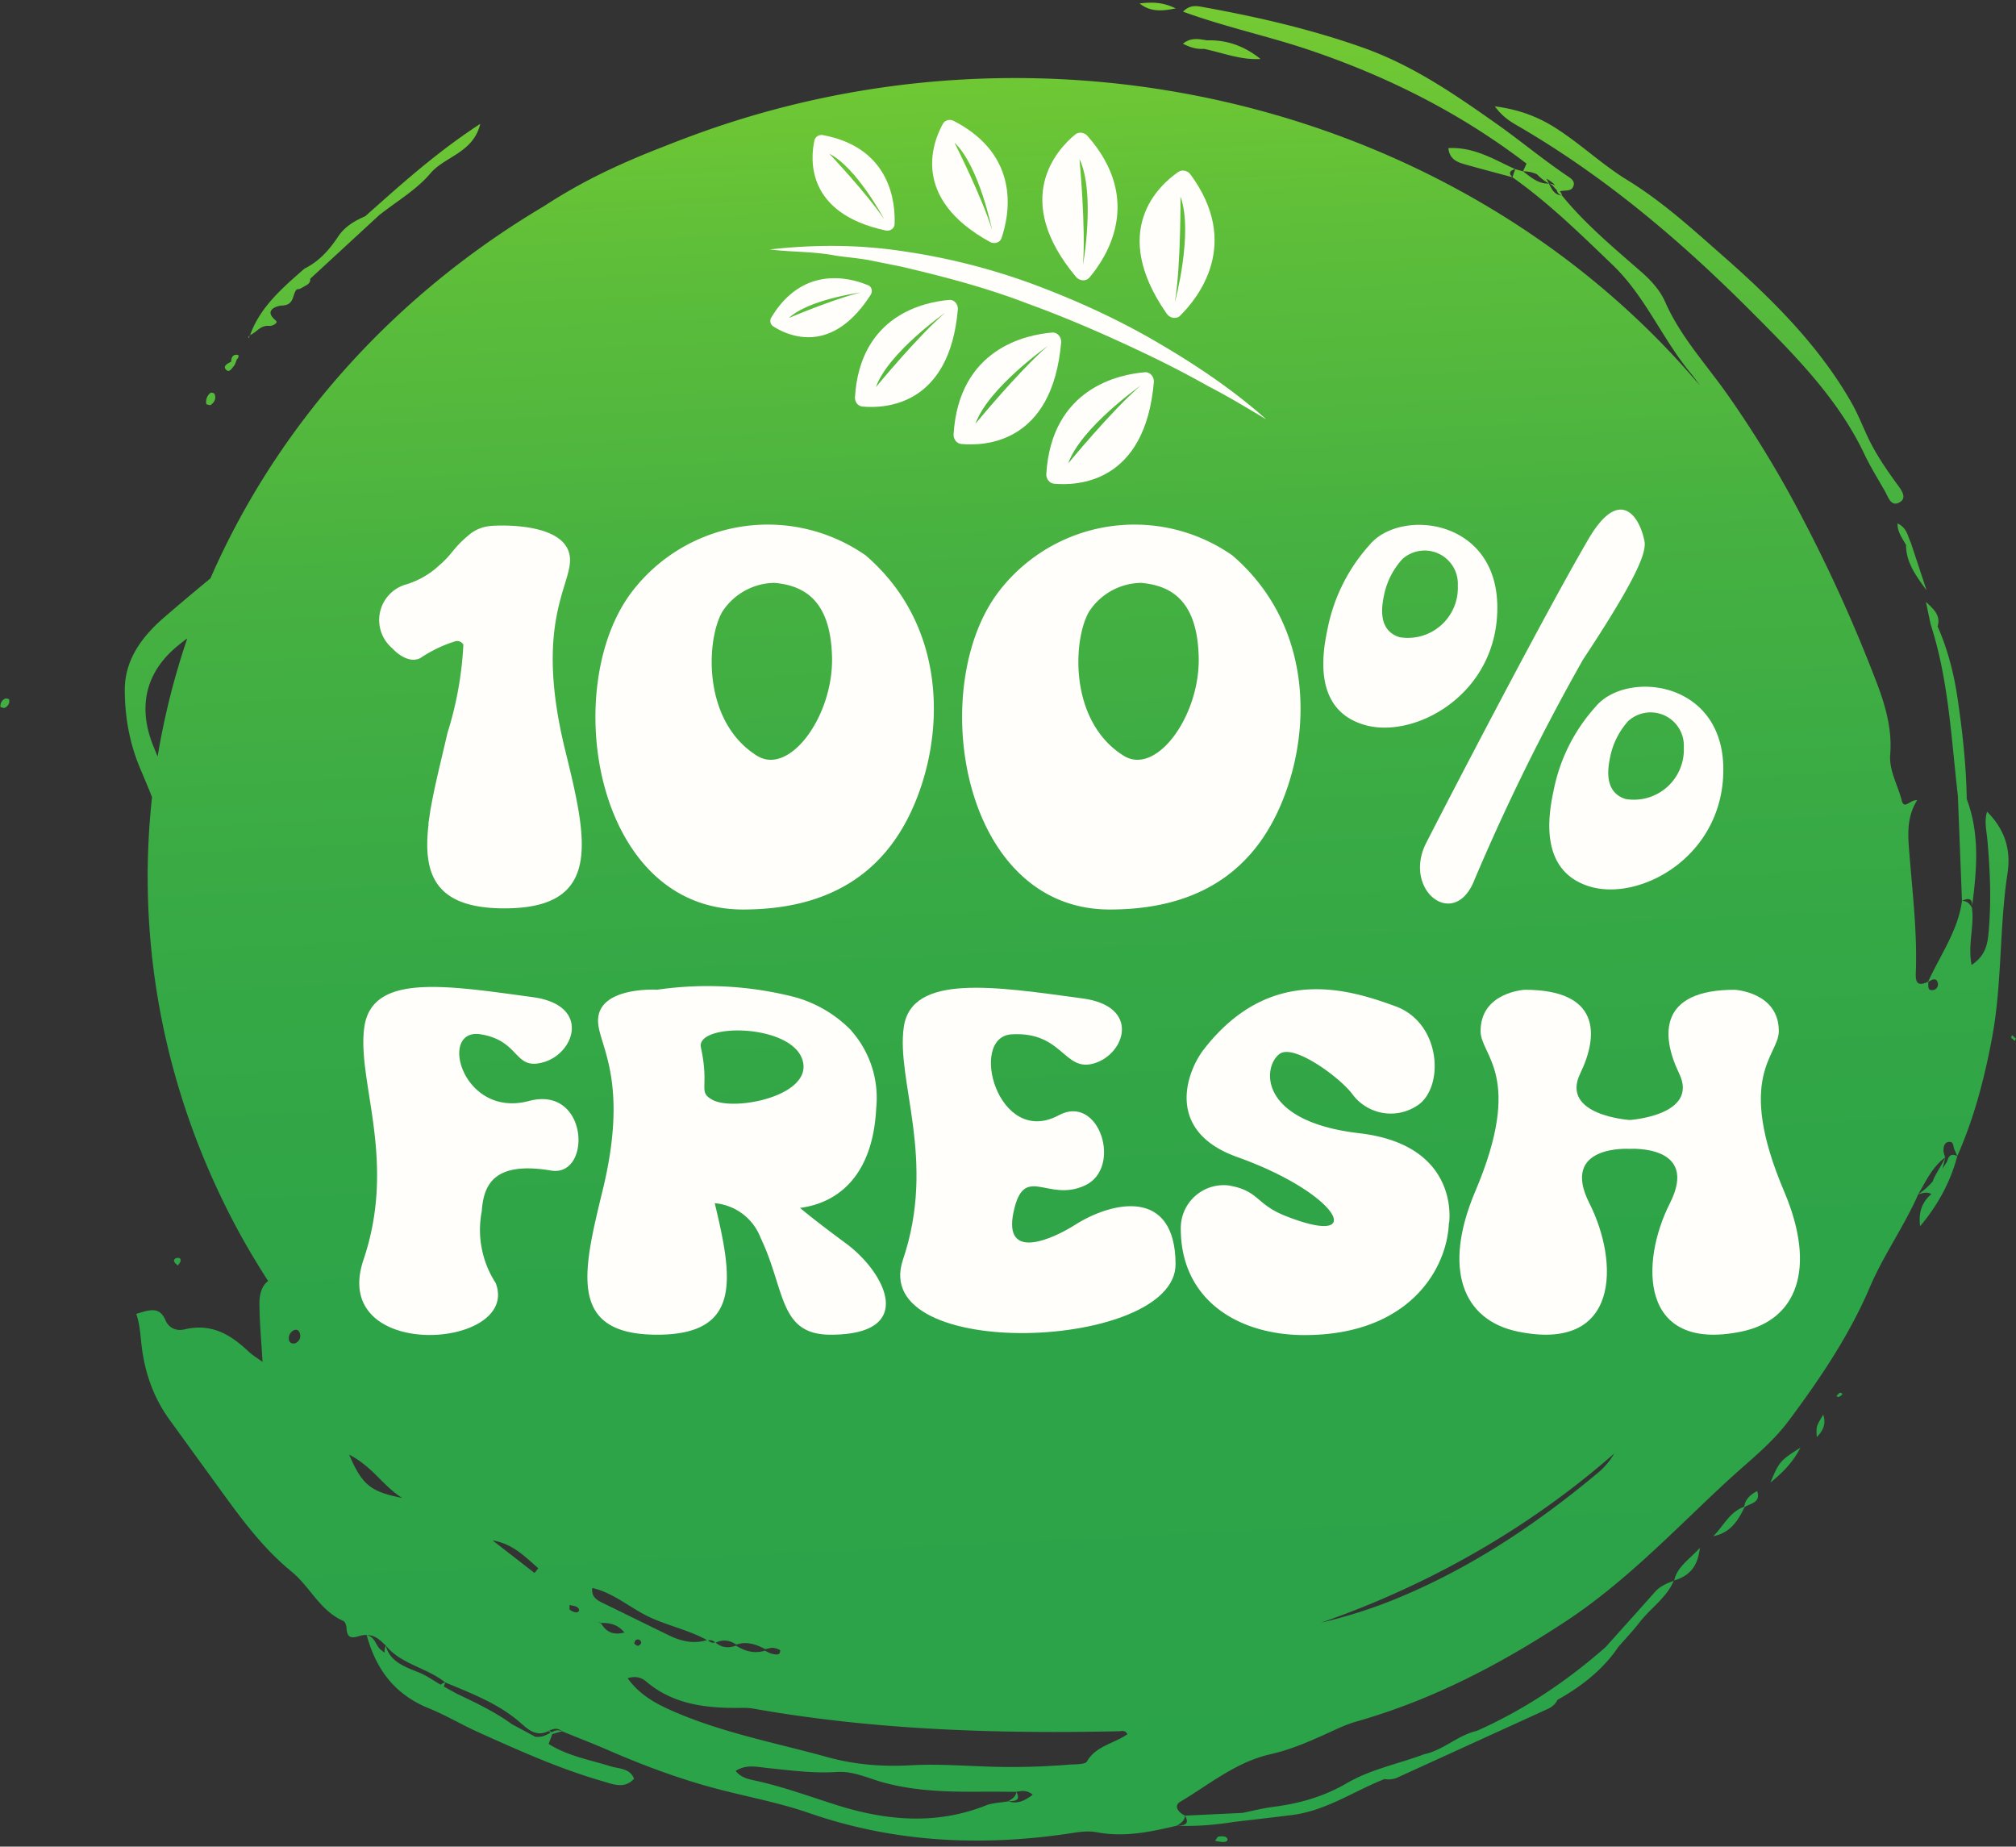
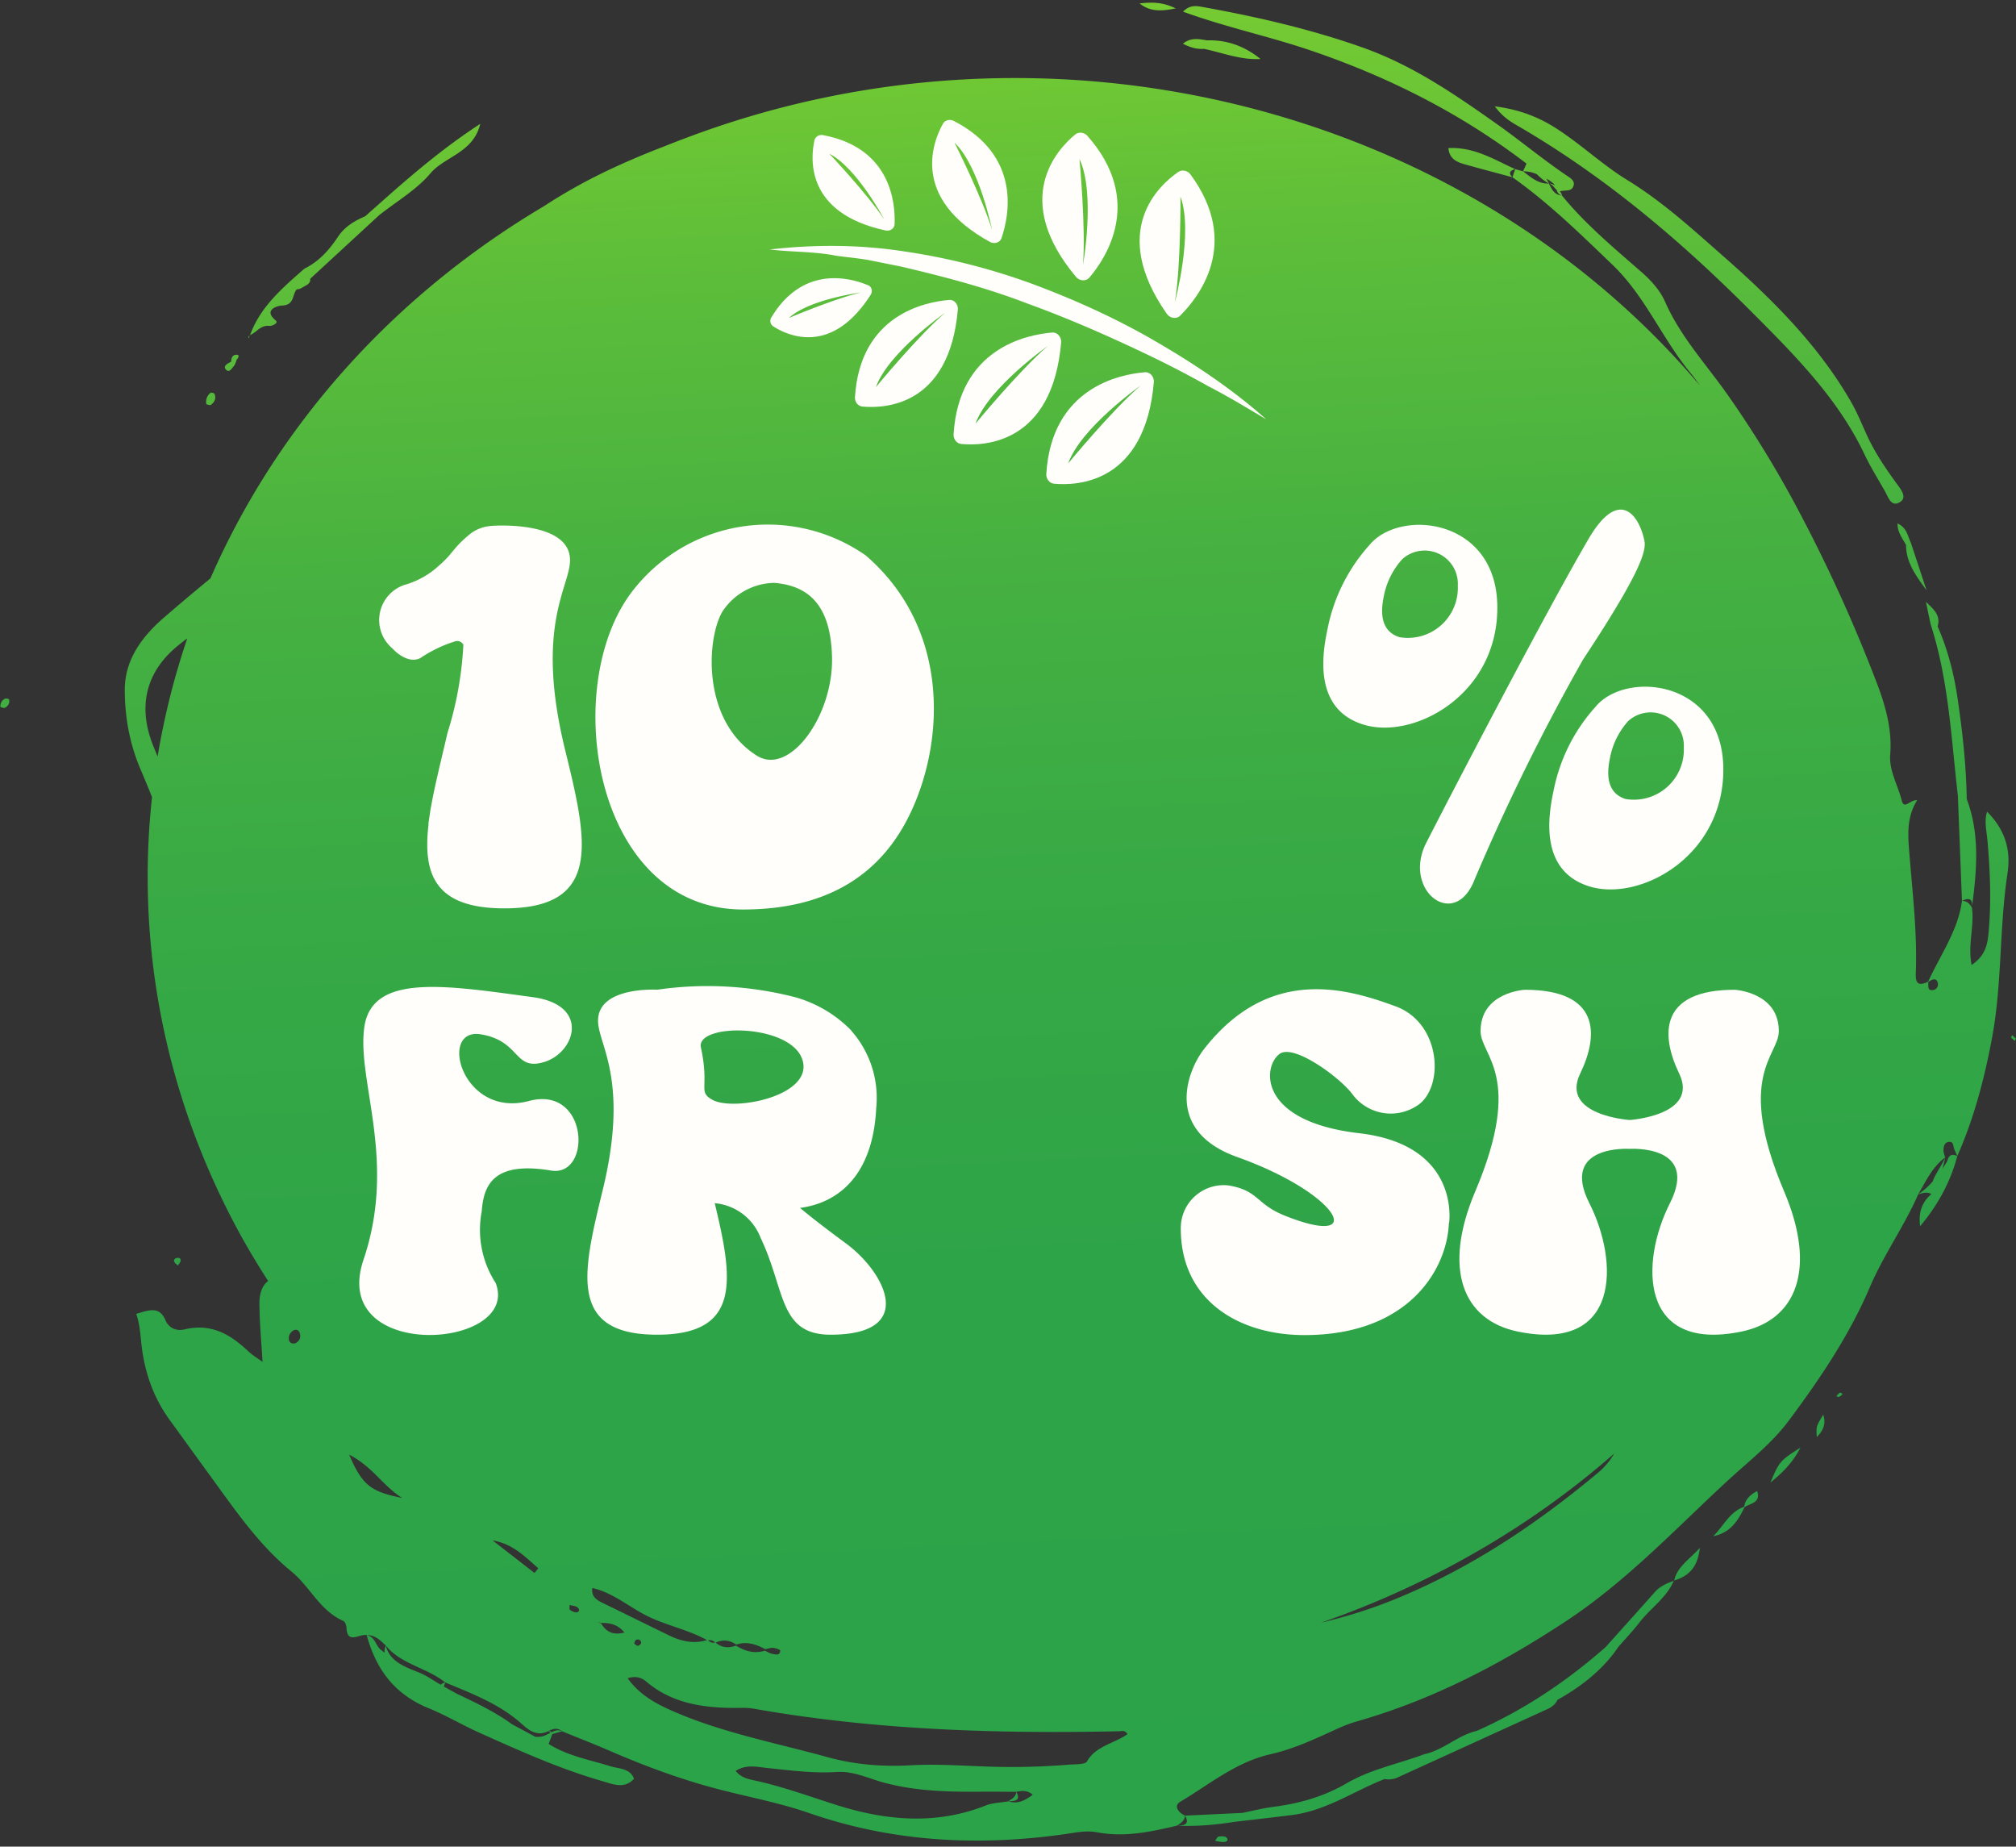
<svg xmlns="http://www.w3.org/2000/svg" xmlns:xlink="http://www.w3.org/1999/xlink" fill="#000000" height="1655.7" preserveAspectRatio="xMidYMid meet" version="1" viewBox="-0.4 -2.4 1807.9 1655.7" width="1807.9" zoomAndPan="magnify">
  <rect x="-0.4" y="-2.4" width="1807.9" height="1655.7" fill="#333333" stroke="none" />
  <defs>
    <linearGradient gradientUnits="userSpaceOnUse" id="a" x1="946.19" x2="1041.597" xlink:actuate="onLoad" xlink:show="other" xlink:type="simple" y1="-167.932" y2="1800.467">
      <stop offset="0" stop-color="#abe721" />
      <stop offset="0.051" stop-color="#9ade26" />
      <stop offset="0.169" stop-color="#78cc31" />
      <stop offset="0.295" stop-color="#5cbd3a" />
      <stop offset="0.43" stop-color="#46b141" />
      <stop offset="0.578" stop-color="#37a945" />
      <stop offset="0.75" stop-color="#2ea448" />
      <stop offset="1" stop-color="#2ba349" />
    </linearGradient>
  </defs>
  <g>
    <path d="M319.786,474.005q-.4,1.2-.8,2.4c-.1-.45-.413-1-.235-1.329A4.331,4.331,0,0,1,319.786,474.005Zm855.86-257.195c16.72,3.516,32.8,10.119,50.736,9.1-13.86-11.169-29.505-17.242-47.86-16.711-6.985-.958-14.2-3.073-21.752,3.011C1163.816,215.815,1169.453,217.224,1175.646,216.81ZM319.929,473.585c-.049.14-.095.279-.143.42.131-.114.228-.241.346-.358Zm868.845,1346.1c-1.092.151-1.882,2.167-3.223,3.861,2.775.4,5.229,1.07,7.673,1.04,2.991-.038,4.879-1.918,2.488-4.112C1194.374,1819.245,1191.067,1819.368,1188.774,1819.684ZM305.473,501.455c1.524-1.726,2.018-4.221,2.966-6.376,1.654-1.278,1.966-3.767.476-3.929-4.526-.49-5.531,2.7-5.659,6.155l0,.006c-3.009,1.485-7.333,3.627-4.987,6.7C301.289,507.977,303.74,503.423,305.473,501.455ZM320.255,473.4c-.119.048-.2.141-.326.186l.206.061C320.167,473.557,320.222,473.487,320.255,473.4Zm0,0c8.883-24.955,28.905-42.216,48.785-59.578,13.181-6.438,22.438-17.106,29.743-28.129,6.321-9.538,14.786-14.465,24.739-18.823,31.835-28.268,63.342-56.891,103.081-82.788-6.106,25.927-31.907,29.235-44.676,44.369-12.375,14.671-30.5,25.242-46.1,37.614l-.014,0c.009,0,.014,0,.016,0q-30.757,28.359-61.513,56.724c-.077-.03-.089-.09-.166-.12.342,2.51-.723,4.425-3,5.831h0q-2.192,1.236-4.378,2.473l0,0,0,0a8.16,8.16,0,0,1-4.615,1.422c-4.445,4.687-1.737,14.263-13.452,14.575-3.338.088-17.366,3.668-5.4,13.451,2.629,2.145-3.125,5.07-5.894,4.8C329.437,464.431,326.109,471.018,320.255,473.4Zm53.926-50.969c.007.043-.022.071-.015.114l.144.245S374.181,422.43,374.181,422.43ZM1805.263,661.7l0,0c-.016,13.951,6.891,25.25,18.363,40.507-5.791-17.52-9.931-30.04-14.073-42.562-2.9-6.086-3.508-13.47-11.975-17.3C1797.479,650.106,1801.976,655.711,1805.263,661.7Zm-80.037,799.811c5.319-5.578,8.55-11.239,5.781-20.078C1724.625,1451.844,1724.625,1451.844,1725.226,1461.507ZM1899.3,1103.331q1.706,1.47,3.421,2.934c.322-.716,1.14-1.762.882-2.092a24.215,24.215,0,0,0-3.28-2.977C1899.98,1101.907,1899.641,1102.618,1899.3,1103.331Zm-188.771,367.677c-18.279,11.6-19,12.417-26.911,31.3C1694.054,1493.82,1703.545,1484.628,1710.526,1471.008ZM1150.291,180.5c-12.873-6.168-22.6-5.419-32.386-4.407C1126.142,182.685,1135.495,183.777,1150.291,180.5Zm-143.056,1599.08h0c-.031,4.516-3.91,6.3-7.165,8.519C1006.244,1787.95,1011.778,1787.343,1007.235,1779.582Zm625.083-229.19c15.721-3.049,22.365-14.3,28.231-26.251h0c5.775-3.2,14.736-4.249,11.159-14.227-6.233,3.3-10.631,7.46-11.649,14.034C1646.5,1528.955,1641.521,1541.531,1632.318,1550.392Zm-1344-1024.253c-.271-.674-3.042-1.362-3.57-.925a10.158,10.158,0,0,0-3.72,10.27c1.338.243,3.182,1.113,3.907.609C288.519,533.6,289.942,530.122,288.322,526.139Zm1376-75.89c39.929,39.937,79.639,79.437,103.568,129.968,5.48,11.567,12.416,22.555,18.722,33.79,2.686,4.79,5.091,12.992,11.875,9.9,8.546-3.89,2.632-11.456-.872-16.243-10.156-13.885-19.784-27.969-26.965-43.388-4.742-10.185-8.871-20.672-14.457-30.454-28.908-50.63-70.409-92.063-114.91-131.167-27.41-24.087-54.092-48.636-86.117-68.284-22.059-13.532-41.019-31.61-62.972-45.833-15.765-10.214-32.884-17.2-55.683-20.16,8.143,11.139,16.756,15.21,24.529,19.793C1537.373,333.16,1603.132,389.044,1664.323,450.249Zm78.508,974.377c.524.338,1.214,1.065,1.544.946a7.547,7.547,0,0,0,3.324-1.818c.9-1.149-.1-2.009-2.106-2Q1744.21,1423.187,1742.831,1424.626ZM635.163,1628.186l-.154.431.157-.432Zm849.689-1290.7.076.141c.087,0,.155.035.246.032Zm-23.063-10.85q1.557-3.461,3.119-6.919c-58.489-44.76-123.861-77.969-195.374-102.074-36.435-12.28-74.361-20.248-112.668-34.18,6.54-6.719,12.95-5.011,19.05-3.907,48.483,8.772,96.259,19.832,142.468,36.232,44.259,15.709,81.809,41.572,118.843,67.669,21.227,14.956,41.165,31.6,62.723,46.3,4.13,2.819,9.509,5.476,6.555,11.139-2.121,4.069-7.841,2.329-11.762,3.72h0a6.1,6.1,0,0,1,1.912,3.654c-3-.789-4.008-2.823-4.771-5.011-2.262-1.854-3.553-4.841-6.723-5.626l.013.024c-.038-.018-.062-.048-.1-.065-.088-.021-.134-.091-.223-.108.05,0,.071.044.124.045A43.6,43.6,0,0,1,1474.3,329.3,28.483,28.483,0,0,0,1461.789,326.636Zm21.2,6.76c-.093-.046-.186-.085-.279-.131.8,1.444,1.6,2.9,2.424,4.32a9.632,9.632,0,0,1,5.194,1.786,5.958,5.958,0,0,0-2.161-2.49A26.549,26.549,0,0,0,1482.985,333.4Zm359.12,881.006q-2.1,3.3-4.277,6.527a83.176,83.176,0,0,0,2.44-10.1c-2.969,7.372-8.467,13.943-11.1,21.423a61.525,61.525,0,0,1-12.964,11.519v0c3.893-.869,7.774-2.593,11.7-.089h0c-9.229,7.9-11.5,17.757-10.056,28.784,15.945-18.954,27.253-39.765,33.334-62.894C1845.458,1206.813,1843.249,1209.722,1842.105,1214.4ZM1454.744,324.675c-18.848-8.552-36.654-20.023-59.9-18.885,1.008,11.23,9.671,13.18,17.843,15.45,13.171,3.658,26.393,7.143,39.594,10.7C1448.415,328.182,1449.966,325.967,1454.744,324.675ZM1151.316,1809.932c17.346.825,34.5-.736,51.566-3.406v0c17.136-2.023,34.284-3.95,51.4-6.092,30.919-3.867,55.584-21.45,83.308-32.324l.007,0a19.763,19.763,0,0,0,12.43-1.743q66.9-30.516,133.787-61.049c3.944-1.8,7.065-4.384,8.825-8.192l.012-.007c21.849-12.268,40.931-27.228,54.578-47.467,6.395-7.353,13.182-14.451,19.1-22.116,9.78-12.671,24.284-22.057,30.571-37.126-6.357,2.262-12.362,4.9-16.864,9.983-14.645,16.543-29.46,32.965-44.206,49.432a.136.136,0,0,0-.024.024c-34.467,30.257-72.427,55.966-115.476,75.063-17.308,4.028-29.786,17.242-47.247,20.979-23.168,8.677-48.025,13.46-69.507,26.049-20.042,11.745-42.182,18.113-65.664,21.113-9.361,1.2-18.543,3.587-27.813,5.436l-51.483,2.436C1163.2,1808.746,1157.91,1809.784,1151.316,1809.932ZM104.106,800.075c-.1-.451-2.895-1.058-3.784-.575a7.238,7.238,0,0,0-3.917,7.579c1.361.213,3.1,1.014,4.012.522C103.42,805.984,104.815,803.259,104.106,800.075Zm678.115,851.577-.2.71C782.124,1652.008,782.221,1651.652,782.221,1651.652Zm-.2.71-.189.664h0S781.933,1652.7,782.026,1652.362Zm1082.3-665.51h0c4.279-32.726,7.423-65.406-4.654-97.471l.005,0c-.488-30.591-3.876-60.985-8.376-91.235-3.232-21.732-8.78-43.094-17.759-63.556,3.122-9.813-3.876-15.739-10.483-21.924q2.118,10,4.223,20l.009,0h0c16.261,50.191,18.442,102.278,24.453,153.849q1.827,47.114,3.656,94.229C1863.028,977.028,1865.214,980.037,1864.322,986.852Zm-1273.8,739.363a2.814,2.814,0,0,0-2.758-1.1c.631.507,1.281,1,1.92,1.494-.976.515-1.954,1.035-2.959,1.444a17.391,17.391,0,0,1-10.737,2.156q-10.414-5.619-20.848-11.2c-15.254-11.13-32.406-19.244-49.551-27.375-3.331-1.91-6.762-3.664-10.065-5.619-.559-.233-1.009-.626-1.549-.882.409-1.209.811-2.416,1.22-3.625a8.969,8.969,0,0,0-4.039,2.022c-6.385-3.546-12.165-7.976-19.1-10.781-12.782-5.166-26.45-9.634-30.182-24.367v0a14.4,14.4,0,0,0-1,6.566c-.764-.714-1.665-1.229-2.4-1.984-5.795-3.6-5.536-12.207-13.671-13.886,7.993,29.3,23.9,52.628,55.382,65.46,15.8,6.441,30.445,15.223,46.014,22.2,35.822,16.06,71.625,32.236,109.82,43.227,9.767,2.812,19.762,7.378,28.534-2.08-3.681-9.621-13.56-8.871-21.334-11.282-18.784-5.827-38.552-9.3-55.261-19.959q1.65-4.407,3.292-8.812,4.37-1.268,8.736-2.539C596.316,1723.493,593.391,1724.733,590.525,1726.215ZM222.874,1379.06c-1.07-9.281-1.477-18.7-4.734-28,11.158-3.37,20.788-7.269,26.241,5.76,2.891,6.9,9.709,9.884,16.94,8.154,24.521-5.866,41.674,4.892,57.506,19.812,3.576,3.37,8,5.978,12.577,9.335-1.015-17.8-2.7-35.021-2.8-52.253-.054-9.754,2.717-16.476,7.79-20.276-9.415-14.716-18.512-29.693-26.895-45.224-67.469-125-91.313-259.365-77.215-388.666-3.436-8.666-7.074-17.284-10.718-25.911-9.49-22.467-13.663-46.107-13.715-70.156-.054-26.6,14.929-47.36,34.778-64.593,13.811-11.987,27.866-23.754,42.017-35.419,58.376-133.674,160.592-251.6,299.332-333.879a480.118,480.118,0,0,1,51.763-29.378c18.71-9.146,37.78-17.149,57.052-24.583,4-1.624,8.019-3.153,12.035-4.71,1.457-.533,2.9-1.1,4.353-1.62,326.473-124.473,699.585-29.314,911.417,221.427-2.805-3.915-5.623-7.824-8.766-11.629-25.528-30.909-40.407-68.626-69.944-96.929-28.529-27.338-56.747-55.147-89.6-78.378l0,0h0q1.228-3.635,2.455-7.265,3.525.979,7.045,1.961c6.9,5.117,13.256,11.213,23.139,10.991,2.642,4.716,4.546,10.121,11.727,10.645,20.815,25.587,46.476,46.933,71.515,68.8,8.954,7.821,16.743,16.747,21.213,26.928,13.476,30.7,36.594,55.611,55.824,82.91a972.5,972.5,0,0,1,67.74,111.771,1373.06,1373.06,0,0,1,66.443,147.651c7.638,20.213,13.432,41.107,11.662,63-1.187,14.687,6.867,27.56,10.307,41.322,2.2,8.789,7.6-.931,13.859-.141-9.984,15.869-8.211,32.545-6.842,49.486,2.824,34.9,6.923,69.781,5.645,104.884-.261,7.137.146,13.619,11.025,8.3l-.006,0a.114.114,0,0,1,.006.033c10.857-23.9,26.929-45.944,30.347-72.473,4.594.035,7.051,2.71,8.929,6.1,2.375,16.318-3.9,32.764-.289,51.392,11.864-8.073,14.115-17.479,15.115-27.924,2.674-27.9,1.535-55.72-.895-83.55-.749-8.59-3.025-17.178-.342-26,13.645,13.778,22.048,30.911,18.307,55.44-7.472,48.981-4.715,98.621-13.876,147.444-6.809,36.289-16.027,71.8-31.155,105.93l-.01,0,0-.011c-.933-2.16-1.9-4.287-2.779-6.451-1.036-2.559-.3-6.849-4.956-6.24-3.87.5-4.532,4.243-4.62,7.292-.062,2.209.925,4.439,1.443,6.663-11.66,8.736-17.183,21.257-24.067,32.942l-.005,0c-12.509,28.568-31.182,54.6-43.3,83.065-18.479,43.417-44.775,82.388-73.13,120.37-15.112,20.244-36.054,36.354-54.729,53.6-46.912,43.317-90.516,90.09-145.141,126.024-58.029,38.174-119.331,70.37-187.936,89.833-8.211,2.328-16.013,6.032-23.756,9.562-17.087,7.79-34.089,15.379-52.882,19.634-31.106,7.044-54.676,27.027-80.753,42.494-6.495,3.853-1.993,9.558,4.044,12.564-.206,4.541-3.74,6.8-7.33,9.011.009,0,.024,0,.033,0-.012,0-.023,0-.035,0-23.5,5.584-47.04,10.584-71.559,5.931-9.553-1.812-18.873.226-28.3,1.576-78.356,11.213-155.143,7.115-230.016-18.87-24.225-8.409-49.8-13.481-74.739-19.677-36.209-8.987-70.435-21.548-104.1-36.146-14.049-6.1-28.378-11.654-42.581-17.454v0h0c-4.019-3.439-8.117-2.317-12.228-.177l.006,0h-.009c-10.924,5.531-18.489-1.624-24.775-7.177-19.53-17.242-43.819-26.468-67.785-36.43-16.216-13.163-39.815-16.284-53.327-33.132l0,0c-4.8-4.473-9.29-9.435-17.067-9.3-6.359-1.369-17.549,8.6-18.117-6.6-.085-2.122-1.2-5.359-2.875-6.109-21.346-9.538-29.638-30.515-46.447-44.273-29.28-23.961-50.162-54.619-71.86-84.4-12.522-17.19-24.958-34.434-37.46-51.639C233.285,1425.75,225.628,1402.9,222.874,1379.06Zm1605.078-318.269c5.336.292,7.1-4.658,5.135-8.11-1.777-3.111-5.392-.939-8.012.85C1825.618,1056.266,1824.131,1060.585,1827.952,1060.791ZM578.693,1579.153c-11.9-10.345-22.748-21.908-41.049-25.022l37.634,29.211C576.414,1581.947,577.557,1580.548,578.693,1579.153Zm34.632,34.711c-1.817-1.057-4.271-1.195-6.66-1.792.17,1.924-.248,4.009.511,4.477,1.857,1.146,4.655,2.568,6.353,2.013C616.431,1617.615,615.272,1615,613.325,1613.864ZM1022.091,1782.2c-5.222-4.431-10.045-3.475-14.857-2.617h0c-9.528-.053-19.055-.223-28.583-.139-30.321.267-60.231-.112-90.051-8.123-13.713-3.687-27.21-10.533-42.4-9.54-20.892,1.364-41.495-1.456-62.167-3.565-9.093-.928-18.63-3.566-28.356,2.607,5.127,6.458,12.016,7.452,18.331,8.859,24.435,5.437,47.69,13.947,71.38,21.489,44.177,14.068,89.457,18.535,134.479.683,6.172-2.449,13.442-2.559,20.2-3.752C1008.973,1790.912,1015.361,1787.128,1022.091,1782.2ZM1107,1727.913c-2.173-4-5.048-2.694-7.449-2.642-109.445,2.326-218.476-1.06-326.377-20a53.8,53.8,0,0,0-10.291-.983c-31.7.622-62.175-2.312-87.087-23.313-3.726-3.142-8.41-5.764-17.017-3.3,10.939,15.3,25.743,23.091,41.384,29.894,44.188,19.22,91.985,28.225,138.42,41.046,24.243,6.691,49.069,8.591,74.545,7.154,20.694-1.166,41.594.15,62.373.929a631.519,631.519,0,0,0,77.937-1.392c6.019-.52,15.642-.016,17.313-2.982C1078.62,1738.389,1095.377,1736.164,1107,1727.913Zm-351.013-79.424s.273-.923.269-.915c-5.8-3.986-11.952-4.806-18.527-1.776,5.419,4.616,11.569,5.165,18.258,2.691,7.906,4.935,16.31,7.478,25.854,4.545v-.008c2.2.972,4.3,2.361,6.619,2.818,2.953.585,7.078,1.837,7.177-2.91.017-.819-3.976-2.228-6.218-2.426-2.336-.21-4.792.715-7.194,1.144-8.118-4.256-16.462-7.291-25.965-4.086Zm-60.107-9.183c10.784,5.245,22,7.891,34.064,4.239-16.119-8.994-34.687-12.753-51.5-20.611-17.318-8.094-31.585-21.492-51.325-26.141-1.065,7.83,3.841,10.781,9.419,13.488C656.343,1619.907,676.071,1629.673,695.876,1639.306Zm-29.615,4.077c-.9.382-1.107,2.166-1.628,3.315,1.175.716,2.463,2.106,3.485,1.958,1.118-.163,2.857-1.8,2.8-2.707C670.762,1643.522,668.747,1642.329,666.261,1643.383Zm-31.1-15.2,0,0c-1.077-.244-2.145-.494-3.219-.742,1.023.39,2.042.782,3.065,1.173,4.476,7.391,10.687,10.89,20.906,8.105C650.175,1629.707,643.143,1627.955,635.165,1628.182ZM737.238,1645.7a6.38,6.38,0,0,0-6.221-1.931A6.135,6.135,0,0,0,737.238,1645.7Zm792.447-152.782a64.424,64.424,0,0,0,13.841-16.641c-55.24,48.386-119.205,90.075-191.14,122.9q-35.419,16.159-71.685,28.7a440.222,440.222,0,0,0,72.2-23.472C1418.711,1576.677,1476.36,1537.558,1529.685,1492.916ZM237.294,851.336a669.891,669.891,0,0,1,26.624-105.989c-3.253,2.463-6.514,4.927-9.622,7.542-29.194,24.573-34.574,56.322-20.314,90.352C235.11,845.927,236.174,848.644,237.294,851.336Zm117.787,523.087c.457,2.427,2.6,3.646,5.709,3.01,4.133-2.137,5.315-5.66,3.791-9.659-.934-2.462-3.473-3.345-6.014-1.534A7.958,7.958,0,0,0,355.081,1374.423Zm101.487,141.662c-17.973-11.452-26.089-27.761-47.516-38.814C420.782,1504.5,428.23,1510.448,456.568,1516.085ZM257.857,1303.774c.556-2.015-.732-3.159-2.986-2.9-2.112.243-3.355,1.636-2.635,3.431.524,1.306,2.095,2.258,3.208,3.367C256.281,1306.381,257.473,1305.171,257.857,1303.774Zm1362.507,257.064c-10.035,10.859-20.348,17.137-23.016,29.2C1610.648,1586.112,1618.49,1577.954,1620.364,1560.838Zm-23.325,29.325c-.037.088-.105.155-.142.243.125-.043.238-.11.363-.154Zm0,0,.217.089c.021-.081.071-.137.088-.217C1597.234,1590.069,1597.154,1590.13,1597.043,1590.163Z" fill="url(#a)" transform="translate(-96.351 -175.414)" />
    <g fill="#fffefb">
      <g id="change1_1">
        <path d="M548.289,987.463c-61.721,0-73.368-29.846-68.048-75.222v-.383a10.511,10.511,0,0,1,.192-2.461c.416-2.652.831-5.528,1.23-8.18.24-1.982.591-3.963,1.023-5.912,2.045-11.663,5.512-26.778,9.394-43.139,1.646-7.126,3.484-14.507,5.113-21.857a315.328,315.328,0,0,0,14.3-79.28,6.347,6.347,0,0,0-7.142-3.067,118.585,118.585,0,0,0-31.475,15.114c-9.81,4.921-20.659-3.834-25.133-8.788a33.2,33.2,0,0,1,12.878-57.422,75.56,75.56,0,0,0,29.223-16.936c12.861-11.057,12.3-15.946,28.807-29.015a35.062,35.062,0,0,1,17.991-6.359c6.327-.607,70.492-3.675,70.492,30.676,0,24.094-31.667,58.637-4.49,169.808C622.456,925.79,637.171,987.463,548.289,987.463Z" transform="translate(-96.351 -175.414)" />
        <path d="M912.75,901.249c-26.395,56.08-74.983,87.236-150.476,87.236-133.619,0-164.327-199.206-99.986-284.4A153.287,153.287,0,0,1,872.3,671.014C946.574,734.924,944.033,834.719,912.75,901.249ZM842.1,762.788c-1.022-52.086-25.419-64.74-51.527-67.169A56.634,56.634,0,0,0,743.581,721.7c-14.428,25.436-17.847,98.26,31.2,128.9C804.007,868.846,843.072,815.194,842.1,762.788Z" transform="translate(-96.351 -175.414)" />
-         <path d="M1241.58,901.249c-26.395,56.08-74.982,87.236-150.475,87.236-133.619,0-164.327-199.206-99.986-284.4a153.285,153.285,0,0,1,210.006-33.073C1275.4,734.924,1272.864,834.719,1241.58,901.249Zm-70.652-138.461c-1.022-52.086-25.42-64.74-51.527-67.169a56.634,56.634,0,0,0-46.989,26.076c-14.428,25.436-17.847,98.26,31.2,128.9C1132.838,868.846,1171.9,815.194,1170.928,762.788Z" transform="translate(-96.351 -175.414)" />
        <path d="M1438.709,716.646c.879,79.12-74.79,119.99-119.99,106.058-45.2-13.9-37-63.59-32.194-86.054a157.624,157.624,0,0,1,37.4-74.807c26.954-33.2,113.9-24.509,114.781,54.611Zm-35.437-18.406a29.817,29.817,0,0,0-49.866-23.807,68.634,68.634,0,0,0-16.345,32.5c-2.045,9.746-5.656,31.347,13.981,37.387a44.829,44.829,0,0,0,52.23-46.239Zm112.209,66.306a1928.117,1928.117,0,0,0-97.047,196.81c-17.783,46.718-65.236,10-43.442-32.69,21.777-42.692,107.831-208.154,145.554-272.479,27.385-46.718,45.391-21.41,50.089,1.758C1572.68,667.787,1564.819,689.9,1515.481,764.546Zm125.9,97.175c.862,79.12-74.774,119.99-120.007,106.09-45.216-13.933-37-63.622-32.162-86.087A157.205,157.205,0,0,1,1526.6,806.95c26.97-33.169,113.919-24.477,114.782,54.675Zm-35.438-18.375a29.82,29.82,0,0,0-49.866-23.806,68.131,68.131,0,0,0-16.217,32.5c-2.045,9.746-5.688,31.348,13.949,37.388a44.828,44.828,0,0,0,52.134-46.207Z" transform="translate(-96.351 -175.414)" />
      </g>
      <g id="change1_2">
        <path d="M527.168,1100.409c-38.734-6.339-16.868,75.74,43.114,59.75,53.859-14.318,56.653,68.538,19.806,62.373-52.52-8.787-60.471,13.972-62.128,36.617a87.692,87.692,0,0,0,12.533,64.273c22.73,59.578-149.723,71.39-118.566-20.886,30.25-89.425-6.237-160.527.764-208.753,7-48.2,72.643-37.395,151.077-26.707,51.727,7.058,38.028,49.379,10.572,58.022C556.539,1133.828,563.165,1106.286,527.168,1100.409Z" transform="translate(-96.351 -175.414)" />
        <path d="M840.816,1369.719c-46.613,0-40.347-39.987-62.818-86.976a48.543,48.543,0,0,0-41.083-30.941c16.205,67.443,24.5,117.917-51.583,117.917-80.148,0-66.881-55.66-49.192-128.4,24.689-100.43-3.875-131.372-3.875-153.123,0-30.941,53.067-27.8,53.067-27.8a314.484,314.484,0,0,1,123.981,6.8,112.838,112.838,0,0,1,50.114,29.847v.2a90.886,90.886,0,0,1,22.284,69.459c-2.938,59.117-32.972,84.729-68.35,89.338,14.016,11.61,28.565,22.472,40.535,31.316C889.476,1313.166,919.308,1369.719,840.816,1369.719Zm-25.352-246.724c-10.717-32.5-95.734-32.843-90.937-10.746,7.836,36.07-3.04,39.44,10.2,46.815C754.028,1169.868,826.2,1155.521,815.464,1122.995Z" transform="translate(-96.351 -175.414)" />
-         <path d="M1003.129,1100.409c-39.124,2.3-12.3,101.985,42.378,72.513,36.185-19.447,57.331,47.075,23.523,62.92-33.793,15.845-54.781-20.6-64.2,24.084-9.406,44.684,35.983,23.538,55.386,11.179,32.843-20.859,89.656-33.736,89.958,35.291.331,77.785-275.649,88.416-244.491-3.86,30.25-89.425-6.281-160.527.778-208.753,7.044-48.2,82.178-36.214,160.6-25.526,51.756,7.059,38.028,49.38,10.6,58.023C1049.857,1135.009,1049.44,1097.643,1003.129,1100.409Z" transform="translate(-96.351 -175.414)" />
        <path d="M1395.455,1269.664h-.172c-1.671,41.428-35.926,100.4-129.528,100.4-58.756,0-110.9-30.97-110.9-95.446a38.447,38.447,0,0,1,43.1-38.691c27.038,4.7,24.114,16.537,49.9,26.937,75.538,30.336,50-19.475-42.364-52.433-65.613-23.393-45.216-77.008-29.847-96.713,59.132-75.971,129.787-53.788,171.69-38.49,41.918,15.269,44.223,74.847,18.438,89.77a42.774,42.774,0,0,1-56.567-10.314c-10.314-14.606-52.837-46.239-65.729-36.732-15.384,11.294-19.662,60.615,71.534,71.131C1406.2,1199.772,1395.455,1269.664,1395.455,1269.664Z" transform="translate(-96.351 -175.414)" />
        <path d="M1657.592,1366.925c-91.628,18.87-90.908-62.113-64.129-115.037,26.792-52.893-36.084-48.8-36.084-48.8s-62.877-4.09-36.1,48.8c26.793,52.924,27.513,133.907-64.129,115.037-49.48-10.2-67.746-56.121-38.259-125.609,43.963-103.484,4.984-121.721,4.826-143.472-.318-35.32,39.627-37.394,39.627-37.394,67.443,0,66.593,40.189,49.739,75.02-18.294,37.654,44.338,41.745,44.338,41.745s62.56-4.091,44.338-41.745c-16.811-34.831-17.661-75.02,49.739-75.02,0,0,39.945,2.074,39.642,37.394-.187,21.751-39.166,39.988,4.811,143.472C1725.424,1310.8,1707.1,1356.726,1657.592,1366.925Z" transform="translate(-96.351 -175.414)" />
      </g>
    </g>
    <g fill="#fffefb" id="change1_3">
      <path d="M1163.528,329.4c-2.59-3.513-7.514-4.545-10.837-2.262-17.4,11.965-62.5,52.645-10.395,127.253,2.817,4.033,8.608,4.957,11.838,1.783C1170.46,440.125,1209.445,391.688,1163.528,329.4Zm-14.021,114.856c5.536-33.232,5.058-94.942,5.058-94.942C1166.438,381.461,1149.507,444.256,1149.507,444.256Z" transform="translate(-96.351 -175.414)" />
      <path d="M1017.7,445.314c-36.85-14.251-75.042-24.218-113.44-33.238L875.2,406.232c-9.729-1.756-19.585-2.529-29.4-3.928-19.611-3.9-39.473-3.167-59.5-5.593,39.74-4.556,80.47-4.5,120.409,1.7a577.022,577.022,0,0,1,117.188,29.966c37.776,14.181,74.588,30.931,109.332,51.267,34.738,20.239,68.311,42.656,98.281,69.37-17.237-10.235-34.227-20.58-51.958-29.694q-26-14.583-52.818-27.476C1090.988,474.71,1054.794,458.765,1017.7,445.314Z" transform="translate(-96.351 -175.414)" />
      <path d="M898.184,374.215c.82-18.465-2.793-68.533-64.19-80.076-3.463-.653-6.941,1.446-7.647,4.625-3.7,16.642-7.971,65.492,63.863,80.908C894.092,380.506,898.022,377.866,898.184,374.215Zm-9.289-4.5c-15.01-22.682-49.24-58.881-49.24-58.881C864.354,323.3,888.9,369.717,888.9,369.717Z" transform="translate(-96.351 -175.414)" />
      <path d="M994,386.708c6.711-19.345,18.712-73.647-42.824-105.326-3.472-1.786-7.828-.656-9.583,2.494-9.194,16.5-29.179,67.014,42.213,106.1C987.661,392.093,992.668,390.534,994,386.708ZM985.555,379C976.793,350.166,951.9,300.9,951.9,300.9,974.183,321.95,985.555,379,985.555,379Z" transform="translate(-96.351 -175.414)" />
      <path d="M1072.8,422c14.877-17.4,49.525-69.029-1.608-127.113-2.885-3.274-7.879-3.878-10.992-1.313-16.3,13.424-57.715,57.855.653,127.674C1064.005,425.022,1069.853,425.444,1072.8,422Zm-5.64-11.472c2.641-33.586-3.174-95.022-3.174-95.022C1078.592,346.505,1067.157,410.528,1067.157,410.528Z" transform="translate(-96.351 -175.414)" />
      <path d="M1034.245,598.01c-.266,4.359,2.85,8.307,6.865,8.687,21.026,1.983,81.719-.306,89.588-90.968.424-4.9-3.425-9.326-7.94-8.961C1099.94,508.61,1038.963,520.774,1034.245,598.01Zm19.65-9.528c11.507-32.284,64.771-69.6,64.771-69.6C1093.1,540.827,1053.9,588.482,1053.9,588.482Z" transform="translate(-96.351 -175.414)" />
      <path d="M951.111,562.419c-.266,4.358,2.85,8.306,6.865,8.684,21.024,1.983,81.719-.3,89.586-90.968.426-4.9-3.423-9.325-7.938-8.959C1016.805,473.016,955.828,485.181,951.111,562.419Zm19.65-9.532c11.506-32.28,64.77-69.6,64.77-69.6C1009.97,505.232,970.761,552.887,970.761,552.887Z" transform="translate(-96.351 -175.414)" />
      <path d="M789.155,465.487c12.776,8.287,52.328,27.092,87.627-28.224,1.908-2.989.925-7.1-2.081-8.376-15.2-6.442-58.228-19.029-87.032,28.756A5.842,5.842,0,0,0,789.155,465.487Zm14.254-7.373c18.132-16.786,64.633-22.854,64.633-22.854C844.379,440.751,803.409,458.114,803.409,458.114Z" transform="translate(-96.351 -175.414)" />
      <path d="M862.659,529.219c-.255,4.166,2.726,7.947,6.567,8.308,20.114,1.894,78.178-.293,85.7-87.026.406-4.689-3.275-8.921-7.595-8.572C925.506,443.69,867.171,455.326,862.659,529.219Zm18.8-9.12c11.008-30.879,61.963-66.586,61.963-66.586C918.966,474.509,881.456,520.1,881.456,520.1Z" transform="translate(-96.351 -175.414)" />
    </g>
  </g>
</svg>